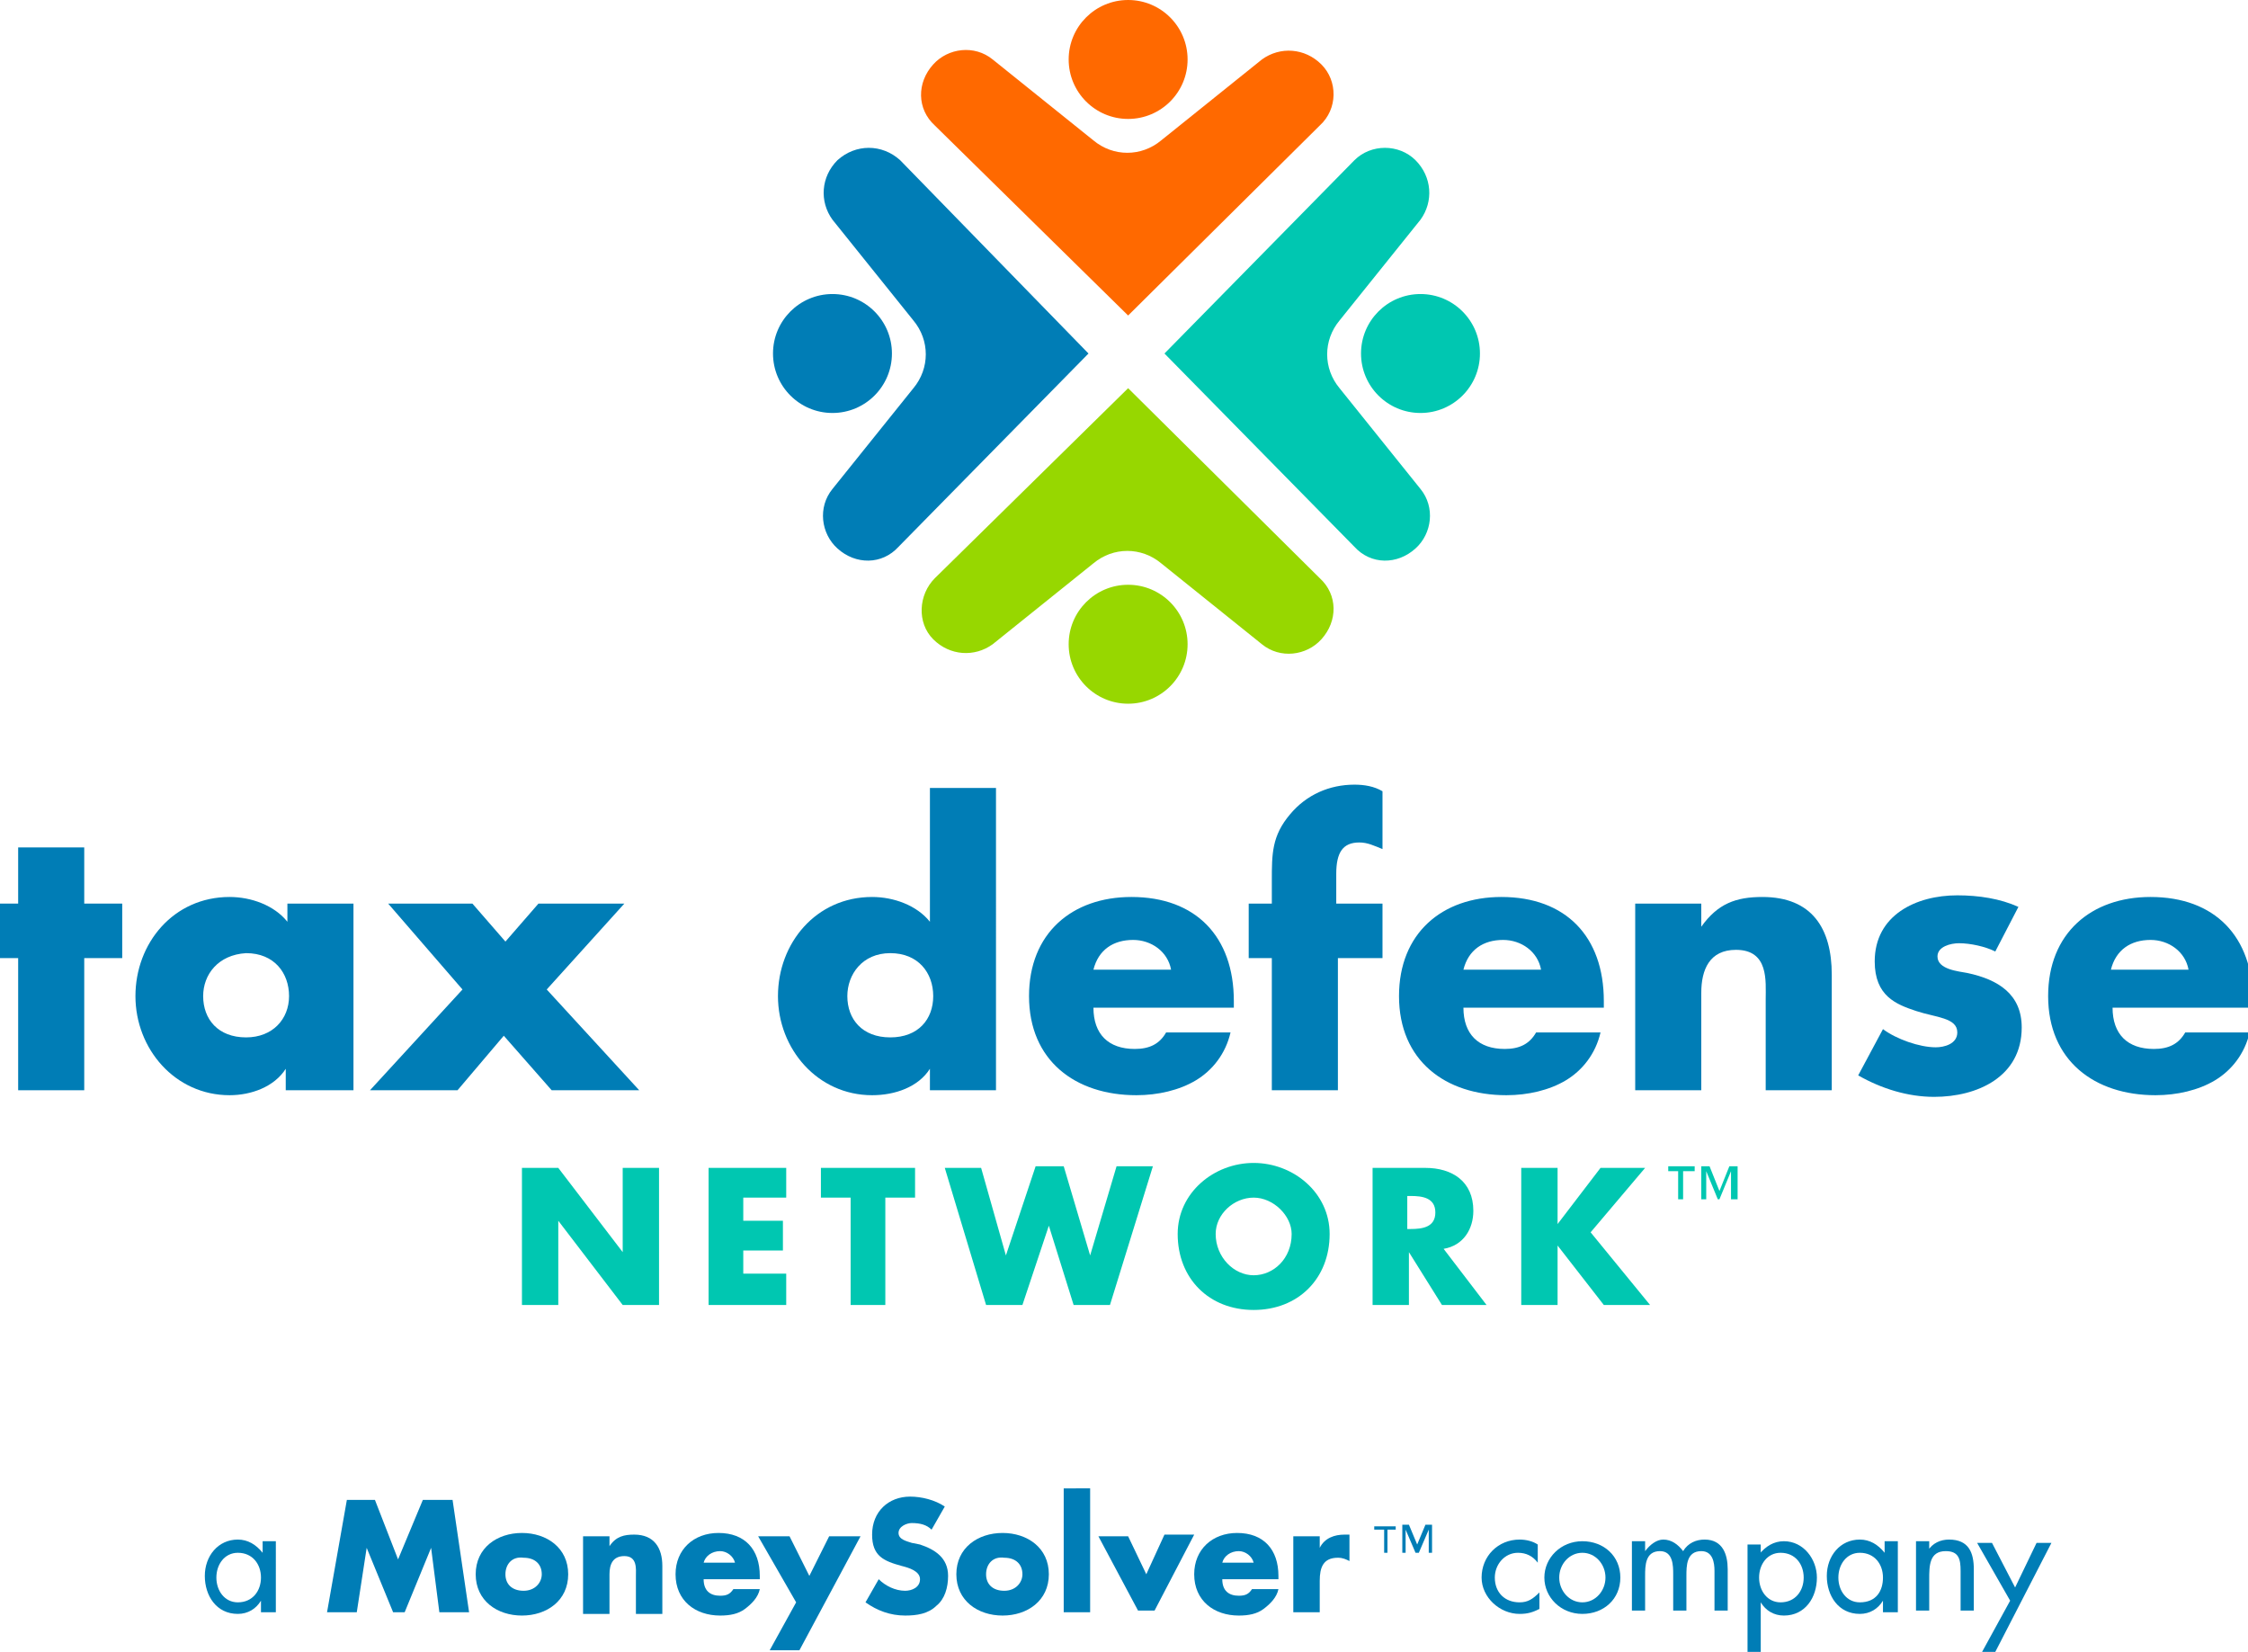
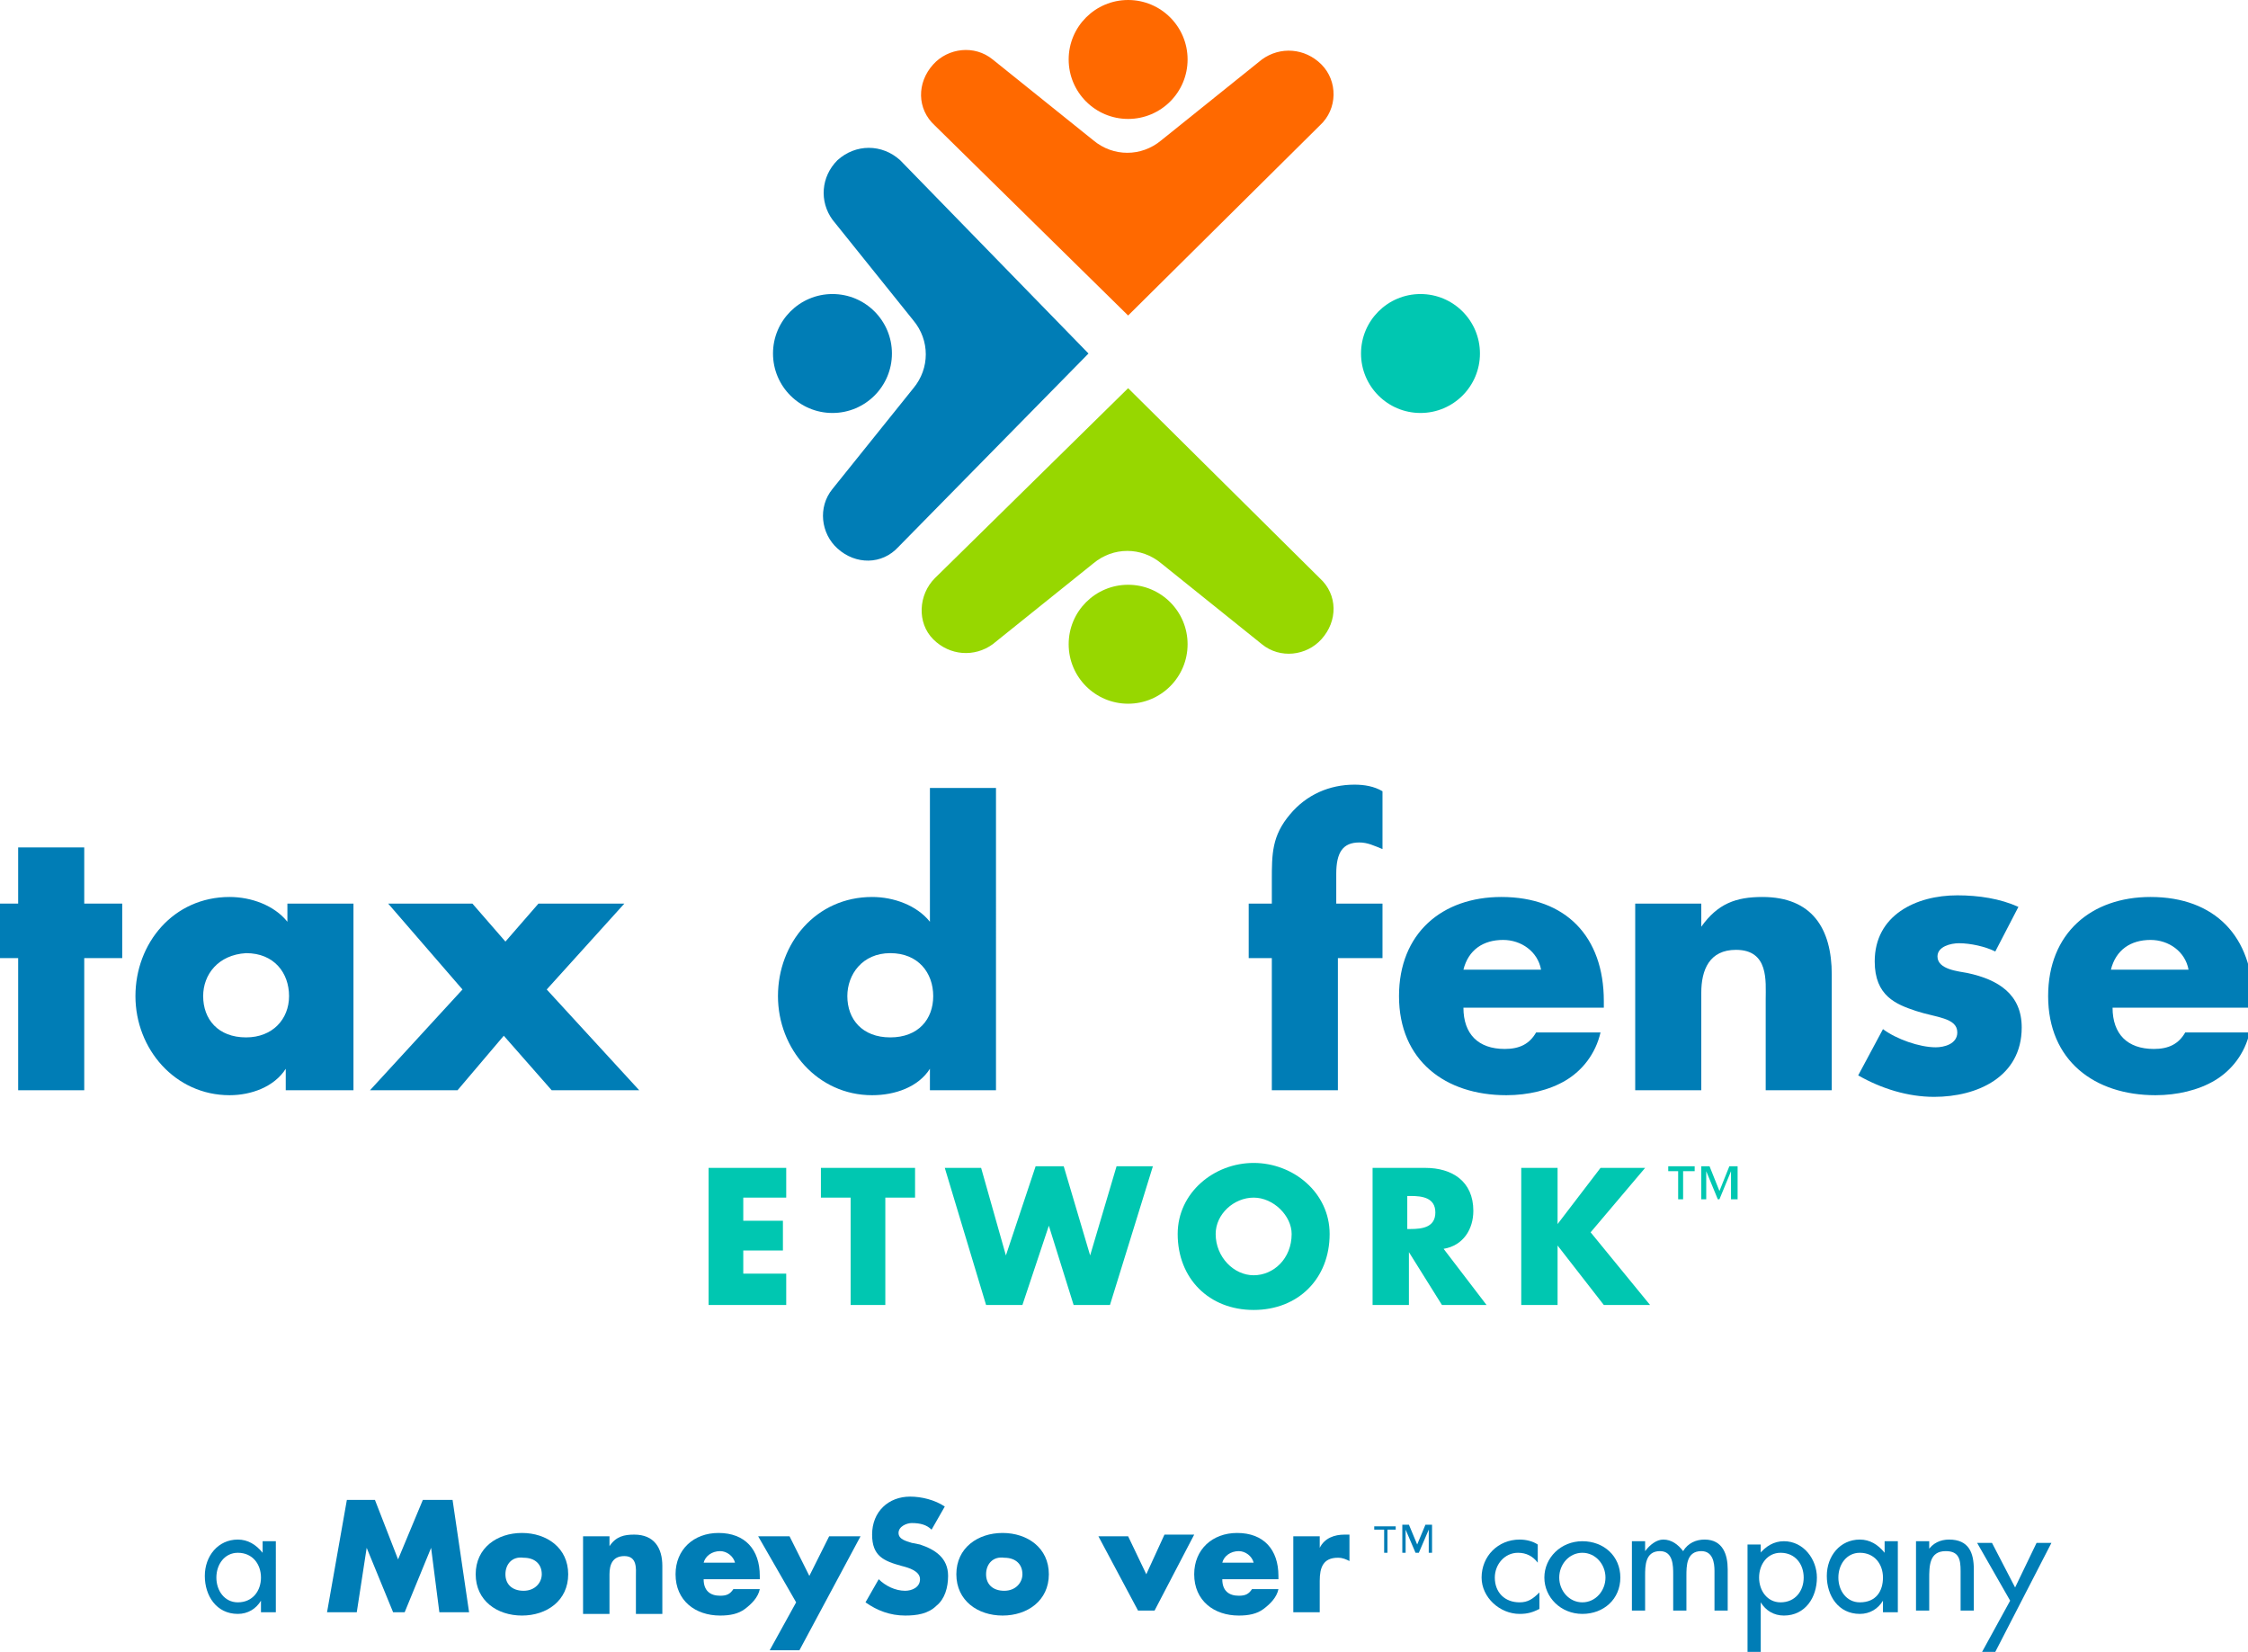
<svg xmlns="http://www.w3.org/2000/svg" version="1.1" id="Layer_1" x="0px" y="0px" viewBox="0 0 136.1 100" style="enable-background:new 0 0 136.1 100;" xml:space="preserve">
  <style type="text/css"> .st0{fill:#FF6900;} .st1{fill:#97D700;} .st2{fill:#007DB6;} .st3{fill:#00C7B1;} </style>
  <g>
    <g>
      <g>
        <path class="st0" d="M80,3.9L80,3.9c-1-1-2.5-1.1-3.6-0.3l-6.1,4.9c-1.2,1-2.9,1-4.1,0l-6.1-4.9c-1.1-0.9-2.7-0.7-3.6,0.3 c-1,1.1-1,2.7,0.1,3.7l11.7,11.5L79.9,7.6C81,6.6,81,4.9,80,3.9z" />
        <circle class="st0" cx="68.3" cy="3.6" r="3.6" />
      </g>
      <g>
        <path class="st1" d="M56.5,38.7L56.5,38.7c1,1,2.5,1.1,3.6,0.3l6.1-4.9c1.2-1,2.9-1,4.1,0l6.1,4.9c1.1,0.9,2.7,0.7,3.6-0.3 c1-1.1,1-2.7-0.1-3.7L68.3,23.5L56.6,35C55.6,36,55.5,37.7,56.5,38.7z" />
        <circle class="st1" cx="68.3" cy="39" r="3.6" />
      </g>
      <g>
        <path class="st2" d="M50.7,9.7L50.7,9.7c-1,1-1.1,2.5-0.3,3.6l4.9,6.1c1,1.2,1,2.9,0,4.1l-4.9,6.1c-0.9,1.1-0.7,2.7,0.3,3.6 c1.1,1,2.7,1,3.7-0.1l11.5-11.7L54.5,9.7C53.4,8.7,51.8,8.7,50.7,9.7z" />
        <circle class="st2" cx="50.4" cy="21.4" r="3.6" />
      </g>
      <g>
-         <path class="st3" d="M85.7,9.7L85.7,9.7c1,1,1.1,2.5,0.3,3.6l-4.9,6.1c-1,1.2-1,2.9,0,4.1l4.9,6.1c0.9,1.1,0.7,2.7-0.3,3.6 c-1.1,1-2.7,1-3.7-0.1L70.5,21.4L82,9.7C83,8.7,84.7,8.7,85.7,9.7z" />
        <circle class="st3" cx="86" cy="21.4" r="3.6" />
      </g>
    </g>
    <g>
      <path class="st2" d="M5.1,66h-4v-8h-1.3v-3.3h1.3v-3.4h4v3.4h2.3V58H5.1V66z" />
      <path class="st2" d="M21.3,66h-4v-1.3h0c-0.7,1.1-2.1,1.6-3.4,1.6c-3.3,0-5.7-2.8-5.7-6s2.3-6,5.7-6c1.3,0,2.7,0.5,3.5,1.5v-1.1h4 V66z M12.3,60.3c0,1.4,0.9,2.5,2.6,2.5c1.6,0,2.6-1.1,2.6-2.5c0-1.4-0.9-2.6-2.6-2.6C13.2,57.8,12.3,59,12.3,60.3z" />
      <path class="st2" d="M23.5,54.7h5.1l2,2.3l2-2.3h5.2l-4.7,5.2l5.6,6.1h-5.3l-2.9-3.3L27.7,66h-5.3l5.6-6.1L23.5,54.7z" />
      <path class="st2" d="M56.3,64.7L56.3,64.7c-0.7,1.1-2.1,1.6-3.5,1.6c-3.3,0-5.7-2.8-5.7-6s2.3-6,5.7-6c1.3,0,2.7,0.5,3.5,1.5v-8.1 h4V66h-4V64.7z M51.3,60.3c0,1.4,0.9,2.5,2.6,2.5s2.6-1.1,2.6-2.5c0-1.4-0.9-2.6-2.6-2.6S51.3,59,51.3,60.3z" />
-       <path class="st2" d="M74.6,61h-8.4c0,1.6,0.9,2.5,2.5,2.5c0.9,0,1.5-0.3,1.9-1h3.9c-0.3,1.3-1.1,2.3-2.1,2.9s-2.3,0.9-3.6,0.9 c-3.7,0-6.5-2.1-6.5-6c0-3.8,2.6-6,6.2-6c3.9,0,6.2,2.4,6.2,6.3V61z M70.9,58.7c-0.2-1.1-1.2-1.8-2.3-1.8c-1.2,0-2.1,0.6-2.4,1.8 H70.9z" />
      <path class="st2" d="M81,66h-4v-8h-1.4v-3.3H77v-1.4c0-1.6,0-2.7,1.1-4c1-1.2,2.4-1.8,3.9-1.8c0.6,0,1.2,0.1,1.7,0.4v3.5 c-0.5-0.2-0.9-0.4-1.4-0.4c-1,0-1.4,0.6-1.4,1.9v1.8h2.8V58H81V66z" />
      <path class="st2" d="M97,61h-8.4c0,1.6,0.9,2.5,2.5,2.5c0.9,0,1.5-0.3,1.9-1h3.9c-0.3,1.3-1.1,2.3-2.1,2.9s-2.3,0.9-3.6,0.9 c-3.7,0-6.5-2.1-6.5-6c0-3.8,2.6-6,6.2-6c3.9,0,6.2,2.4,6.2,6.3V61z M93.3,58.7c-0.2-1.1-1.2-1.8-2.3-1.8c-1.2,0-2.1,0.6-2.4,1.8 H93.3z" />
      <path class="st2" d="M103,56.1L103,56.1c1-1.4,2.1-1.8,3.7-1.8c3,0,4.2,1.9,4.2,4.7v7h-4v-5.5c0-1.1,0.2-3-1.8-3 c-1.6,0-2.1,1.2-2.1,2.6V66h-4V54.7h4V56.1z" />
      <path class="st2" d="M120.8,57.6c-0.6-0.3-1.5-0.5-2.2-0.5c-0.5,0-1.3,0.2-1.3,0.8c0,0.8,1.3,0.9,1.8,1c1.9,0.4,3.3,1.3,3.3,3.3 c0,3-2.7,4.2-5.3,4.2c-1.6,0-3.2-0.5-4.6-1.3l1.5-2.8c0.8,0.6,2.2,1.1,3.2,1.1c0.5,0,1.3-0.2,1.3-0.9c0-0.9-1.3-0.9-2.5-1.3 s-2.5-0.9-2.5-3c0-2.8,2.5-4,5-4c1.3,0,2.6,0.2,3.7,0.7L120.8,57.6z" />
      <path class="st2" d="M136.3,61h-8.4c0,1.6,0.9,2.5,2.5,2.5c0.9,0,1.5-0.3,1.9-1h3.9c-0.3,1.3-1.1,2.3-2.1,2.9s-2.3,0.9-3.6,0.9 c-3.7,0-6.5-2.1-6.5-6c0-3.8,2.6-6,6.2-6c3.9,0,6.2,2.4,6.2,6.3V61z M132.5,58.7c-0.2-1.1-1.2-1.8-2.3-1.8c-1.2,0-2.1,0.6-2.4,1.8 H132.5z" />
-       <path class="st3" d="M31.6,70.7h2.2l3.9,5.1h0v-5.1h2.2V79h-2.2l-3.9-5.1h0V79h-2.2V70.7z" />
      <path class="st3" d="M45,72.5v1.4h2.4v1.8H45v1.4h2.6V79h-4.7v-8.3h4.7v1.8H45z" />
      <path class="st3" d="M53.7,79h-2.2v-6.5h-1.8v-1.8h5.7v1.8h-1.8V79z" />
      <path class="st3" d="M60.9,76L60.9,76l1.8-5.4h1.7L66,76h0l1.6-5.4h2.2L67.2,79H65l-1.5-4.8h0L61.9,79h-2.2l-2.5-8.3h2.2L60.9,76z " />
      <path class="st3" d="M80.5,74.7c0,2.7-1.9,4.6-4.6,4.6c-2.7,0-4.6-1.9-4.6-4.6c0-2.5,2.2-4.3,4.6-4.3 C78.3,70.4,80.5,72.2,80.5,74.7z M73.6,74.7c0,1.4,1.1,2.5,2.3,2.5s2.3-1,2.3-2.5c0-1.1-1.1-2.2-2.3-2.2S73.6,73.5,73.6,74.7z" />
      <path class="st3" d="M90,79h-2.7l-2-3.2h0V79h-2.2v-8.3h3.2c1.6,0,2.9,0.8,2.9,2.6c0,1.1-0.6,2.1-1.8,2.3L90,79z M85.2,74.4h0.2 c0.7,0,1.5-0.1,1.5-1s-0.8-1-1.5-1h-0.2V74.4z" />
      <path class="st3" d="M96.9,70.7h2.7l-3.3,3.9l3.6,4.4h-2.8l-2.8-3.6h0V79h-2.2v-8.3h2.2v3.4h0L96.9,70.7z" />
      <path class="st3" d="M102.6,70.9h-0.7v1.7h-0.3v-1.7H101v-0.3h1.6V70.9z M105.1,72.6h-0.3v-1.7h0l-0.7,1.7H104l-0.7-1.7h0v1.7H103 v-2h0.5l0.6,1.5l0.6-1.5h0.5V72.6z" />
    </g>
    <g>
      <path class="st2" d="M16.6,97.6h-0.8v-0.7h0c-0.3,0.5-0.8,0.8-1.4,0.8c-1.3,0-2-1.1-2-2.3c0-1.2,0.8-2.2,2-2.2 c0.6,0,1.1,0.3,1.5,0.8h0v-0.7h0.8V97.6z M15.8,95.5c0-0.8-0.5-1.5-1.4-1.5c-0.8,0-1.3,0.7-1.3,1.5c0,0.8,0.5,1.5,1.3,1.5 C15.3,97,15.8,96.3,15.8,95.5z" />
      <path class="st2" d="M21,90.8h1.7l1.4,3.6l1.5-3.6h1.8l1,6.8h-1.8l-0.5-3.9h0l-1.6,3.9h-0.7l-1.6-3.9h0l-0.6,3.9h-1.8L21,90.8z" />
      <path class="st2" d="M34.4,95.3c0,1.6-1.3,2.5-2.8,2.5c-1.5,0-2.8-0.9-2.8-2.5s1.3-2.5,2.8-2.5S34.4,93.7,34.4,95.3z M30.6,95.3 c0,0.6,0.4,1,1.1,1c0.7,0,1.1-0.5,1.1-1c0-0.6-0.4-1-1.1-1C31,94.2,30.6,94.7,30.6,95.3z" />
      <path class="st2" d="M36.9,93.6L36.9,93.6c0.4-0.6,0.9-0.7,1.5-0.7c1.2,0,1.7,0.8,1.7,1.9v2.9h-1.6v-2.3c0-0.4,0.1-1.2-0.7-1.2 c-0.7,0-0.9,0.5-0.9,1.1v2.4h-1.6V93h1.6V93.6z" />
      <path class="st2" d="M46,95.6h-3.4c0,0.7,0.4,1,1,1c0.4,0,0.6-0.1,0.8-0.4h1.6c-0.1,0.5-0.5,0.9-0.9,1.2c-0.4,0.3-0.9,0.4-1.5,0.4 c-1.5,0-2.7-0.9-2.7-2.5c0-1.5,1.1-2.5,2.6-2.5c1.6,0,2.5,1,2.5,2.6V95.6z M44.5,94.6c-0.1-0.4-0.5-0.7-0.9-0.7 c-0.5,0-0.9,0.3-1,0.7H44.5z" />
      <path class="st2" d="M45.9,93h1.9l1.2,2.4l1.2-2.4h1.9l-3.7,6.9h-1.8l1.6-2.9L45.9,93z" />
      <path class="st2" d="M56.4,92.6c-0.3-0.3-0.7-0.4-1.2-0.4c-0.3,0-0.8,0.2-0.8,0.6c0,0.4,0.5,0.5,0.8,0.6l0.5,0.1 c0.9,0.3,1.7,0.8,1.7,1.9c0,0.7-0.2,1.4-0.7,1.8c-0.5,0.5-1.2,0.6-1.9,0.6c-0.9,0-1.7-0.3-2.4-0.8l0.8-1.4c0.4,0.4,1,0.7,1.6,0.7 c0.4,0,0.9-0.2,0.9-0.7c0-0.5-0.7-0.7-1.1-0.8c-1.1-0.3-1.8-0.6-1.8-1.9c0-1.4,1-2.3,2.3-2.3c0.7,0,1.5,0.2,2.1,0.6L56.4,92.6z" />
      <path class="st2" d="M63.5,95.3c0,1.6-1.3,2.5-2.8,2.5c-1.5,0-2.8-0.9-2.8-2.5s1.3-2.5,2.8-2.5S63.5,93.7,63.5,95.3z M59.7,95.3 c0,0.6,0.4,1,1.1,1c0.7,0,1.1-0.5,1.1-1c0-0.6-0.4-1-1.1-1C60.1,94.2,59.7,94.7,59.7,95.3z" />
-       <path class="st2" d="M66,97.6h-1.6v-7.5H66V97.6z" />
+       <path class="st2" d="M66,97.6h-1.6v-7.5V97.6z" />
      <path class="st2" d="M69.4,95.3l1.1-2.4h1.8l-2.4,4.6h-1L66.5,93h1.8L69.4,95.3z" />
      <path class="st2" d="M77.4,95.6h-3.4c0,0.7,0.4,1,1,1c0.4,0,0.6-0.1,0.8-0.4h1.6c-0.1,0.5-0.5,0.9-0.9,1.2 c-0.4,0.3-0.9,0.4-1.5,0.4c-1.5,0-2.7-0.9-2.7-2.5c0-1.5,1.1-2.5,2.6-2.5c1.6,0,2.5,1,2.5,2.6V95.6z M75.9,94.6 c-0.1-0.4-0.5-0.7-0.9-0.7c-0.5,0-0.9,0.3-1,0.7H75.9z" />
      <path class="st2" d="M79.9,93.7L79.9,93.7c0.3-0.6,0.9-0.8,1.5-0.8h0.3v1.6c-0.2-0.1-0.4-0.2-0.7-0.2c-0.9,0-1.1,0.6-1.1,1.4v1.9 h-1.6V93h1.6V93.7z" />
      <path class="st2" d="M84.6,92.6H84V94h-0.2v-1.4h-0.6v-0.2h1.3V92.6z M86.7,94h-0.2v-1.4h0L85.9,94h-0.2l-0.6-1.4h0V94h-0.2v-1.7 h0.4l0.5,1.2l0.5-1.2h0.4V94z" />
      <path class="st2" d="M93.1,94.6c-0.3-0.4-0.7-0.6-1.2-0.6c-0.8,0-1.4,0.7-1.4,1.5c0,0.9,0.6,1.5,1.5,1.5c0.5,0,0.8-0.2,1.2-0.6v1 c-0.4,0.2-0.7,0.3-1.2,0.3c-1.2,0-2.3-1-2.3-2.2c0-1.3,1-2.3,2.3-2.3c0.4,0,0.8,0.1,1.1,0.3V94.6z" />
      <path class="st2" d="M98.1,95.5c0,1.3-1,2.2-2.3,2.2s-2.3-1-2.3-2.2s1-2.2,2.3-2.2S98.1,94.2,98.1,95.5z M94.4,95.5 c0,0.8,0.6,1.5,1.4,1.5c0.8,0,1.4-0.7,1.4-1.5c0-0.8-0.6-1.5-1.4-1.5C95,94,94.4,94.7,94.4,95.5z" />
      <path class="st2" d="M99.6,93.9L99.6,93.9c0.3-0.4,0.7-0.7,1.1-0.7c0.5,0,0.9,0.3,1.2,0.7c0.3-0.5,0.8-0.7,1.3-0.7 c1.1,0,1.4,0.9,1.4,1.8v2.5h-0.8v-2.4c0-0.5-0.1-1.2-0.8-1.2c-0.9,0-0.9,0.9-0.9,1.5v2.1h-0.8v-2.2c0-0.5,0-1.4-0.8-1.4 c-0.9,0-0.9,0.9-0.9,1.5v2.1h-0.8v-4.2h0.8V93.9z" />
      <path class="st2" d="M106.5,94.1L106.5,94.1c0.4-0.5,0.9-0.8,1.5-0.8c1.2,0,2,1.1,2,2.2c0,1.2-0.7,2.3-2,2.3 c-0.6,0-1.1-0.3-1.4-0.8h0v3.1h-0.8v-6.6h0.8V94.1z M109.2,95.5c0-0.8-0.5-1.5-1.4-1.5c-0.8,0-1.3,0.7-1.3,1.5 c0,0.8,0.5,1.5,1.3,1.5C108.7,97,109.2,96.3,109.2,95.5z" />
      <path class="st2" d="M114.8,97.6H114v-0.7h0c-0.3,0.5-0.8,0.8-1.4,0.8c-1.3,0-2-1.1-2-2.3c0-1.2,0.8-2.2,2-2.2 c0.6,0,1.1,0.3,1.5,0.8h0v-0.7h0.8V97.6z M114,95.5c0-0.8-0.5-1.5-1.4-1.5c-0.8,0-1.3,0.7-1.3,1.5c0,0.8,0.5,1.5,1.3,1.5 C113.6,97,114,96.3,114,95.5z" />
      <path class="st2" d="M116.7,93.9L116.7,93.9c0.3-0.5,0.8-0.7,1.3-0.7c1.2,0,1.5,0.8,1.5,1.8v2.5h-0.8v-2.4c0-0.7-0.1-1.2-0.9-1.2 c-1,0-1,0.9-1,1.7v1.9h-0.8v-4.2h0.8V93.9z" />
      <path class="st2" d="M119.7,93.4h0.9l1.4,2.7l1.3-2.7h0.9l-3.4,6.6H120l1.7-3.1L119.7,93.4z" />
    </g>
  </g>
</svg>